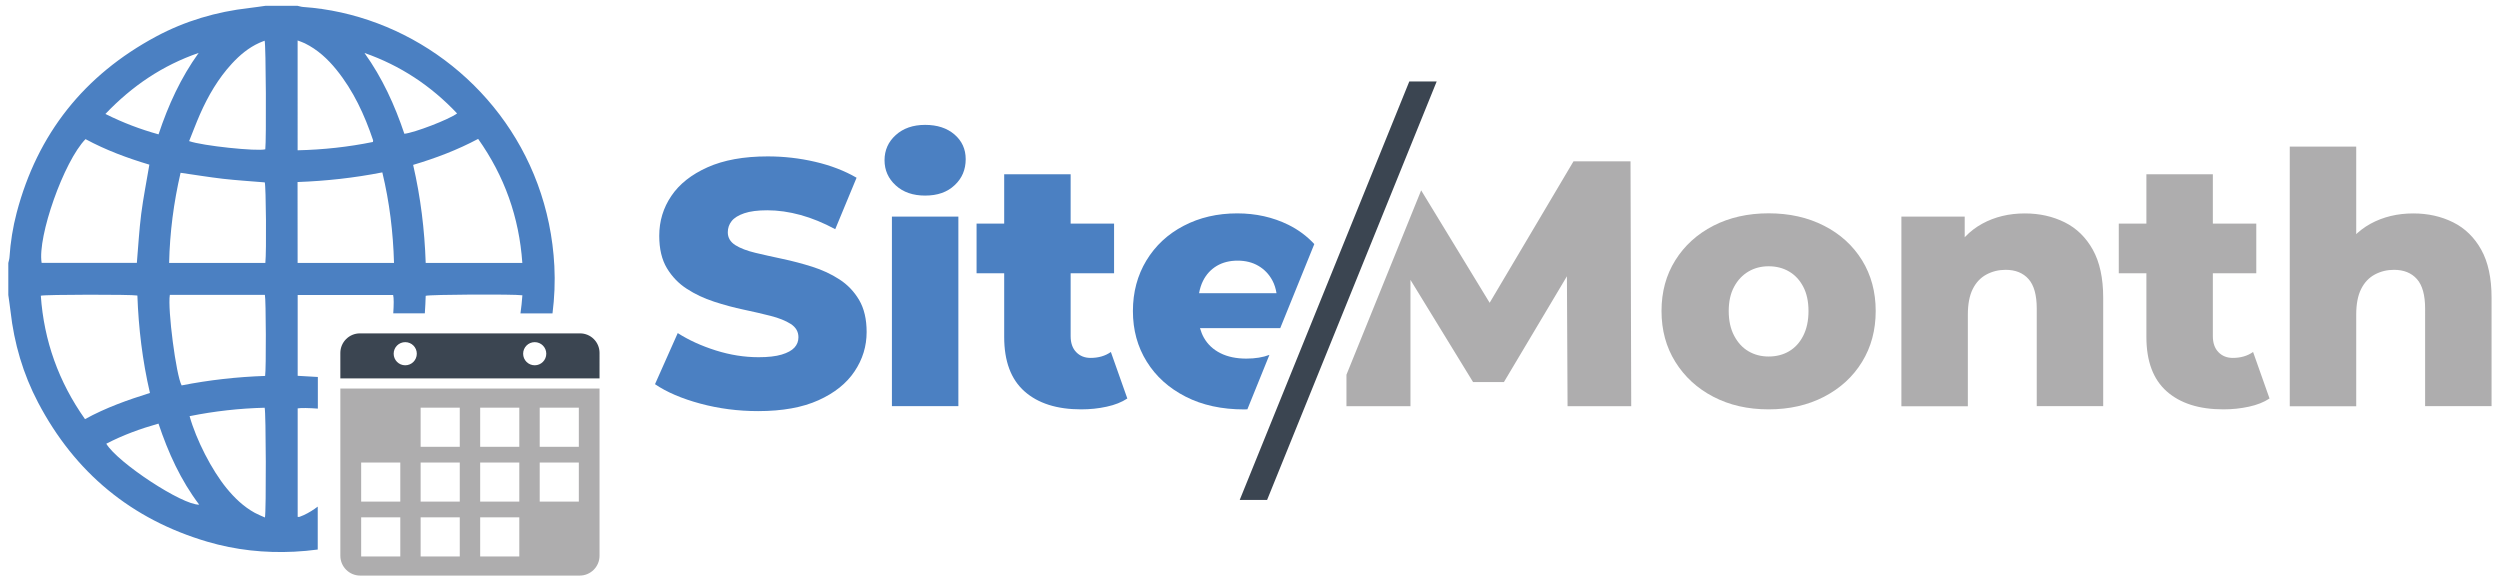
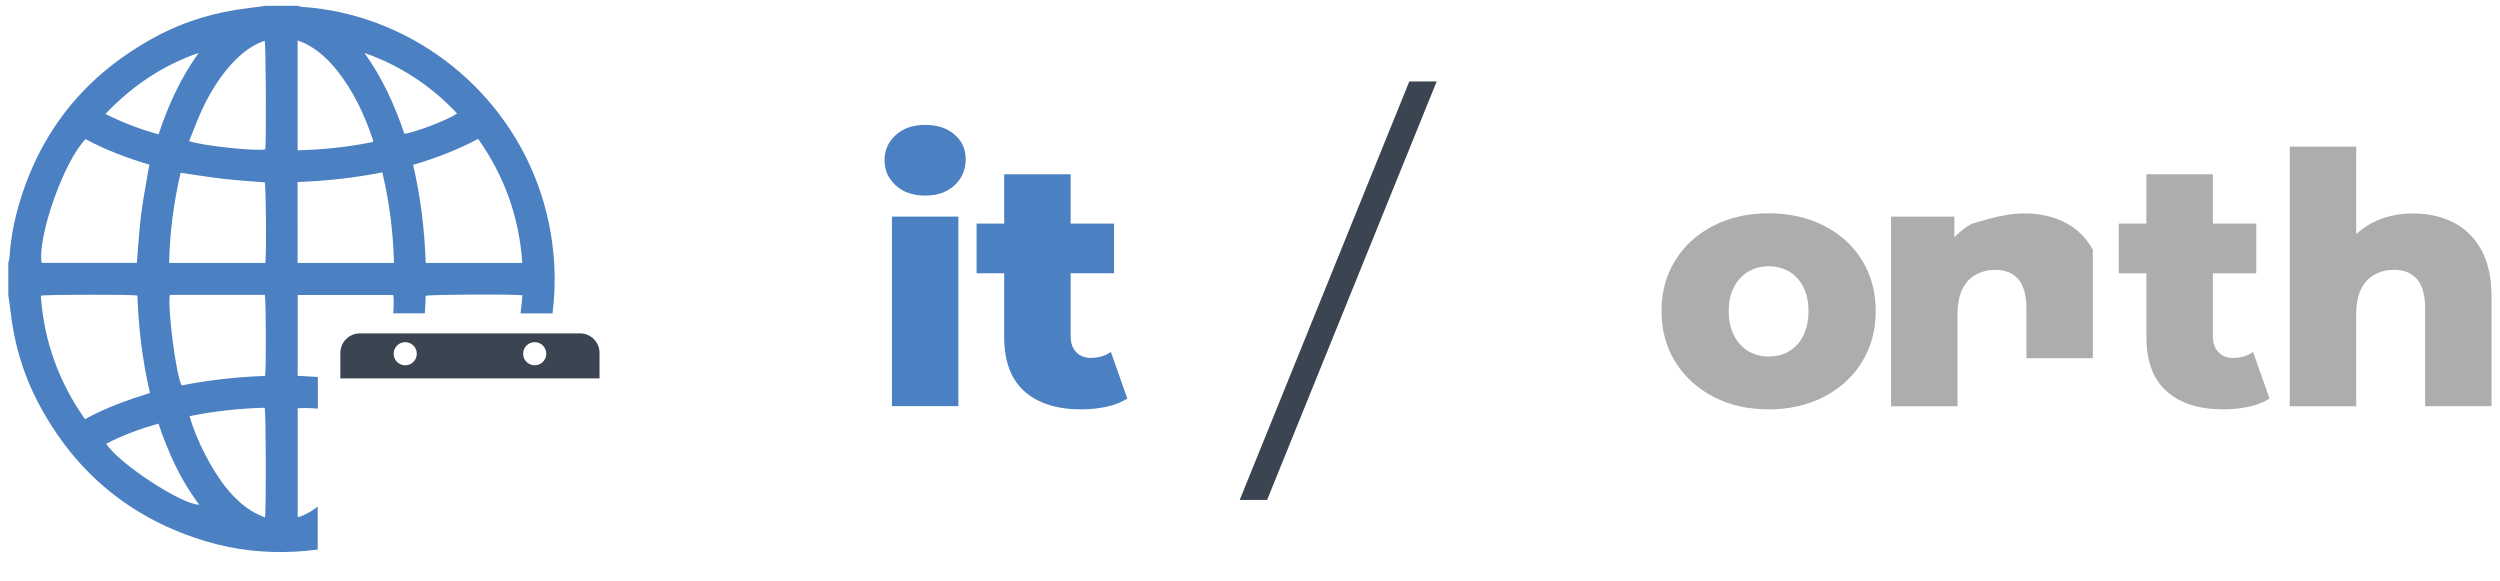
<svg xmlns="http://www.w3.org/2000/svg" version="1.1" id="Layer_1" x="0px" y="0px" viewBox="0 0 430 100" style="enable-background:new 0 0 430 100;" xml:space="preserve">
  <style type="text/css">
	.st0{fill:#AEADAE;}
	.st1{fill:#4B80C2;}
	.st2{fill:#3B4551;}
</style>
  <g>
    <g>
      <g>
        <path class="st0" d="M304.2,70.41c-3.57,0-6.74-0.72-9.51-2.17c-2.77-1.44-4.94-3.44-6.53-5.99c-1.59-2.55-2.38-5.47-2.38-8.76     c0-3.29,0.79-6.2,2.38-8.73c1.58-2.53,3.76-4.5,6.53-5.93c2.77-1.42,5.94-2.14,9.51-2.14c3.57,0,6.75,0.71,9.54,2.14     c2.79,1.42,4.96,3.4,6.53,5.93c1.56,2.53,2.35,5.44,2.35,8.73c0,3.29-0.78,6.21-2.35,8.76c-1.56,2.55-3.74,4.54-6.53,5.99     C310.95,69.69,307.77,70.41,304.2,70.41z M304.2,61.32c1.32,0,2.5-0.3,3.52-0.9c1.02-0.6,1.84-1.49,2.44-2.68     c0.6-1.18,0.9-2.6,0.9-4.24c0-1.64-0.3-3.04-0.9-4.18c-0.6-1.14-1.41-2.02-2.44-2.62c-1.02-0.6-2.2-0.9-3.52-0.9     c-1.28,0-2.44,0.3-3.46,0.9c-1.02,0.6-1.85,1.47-2.47,2.62c-0.62,1.14-0.93,2.54-0.93,4.18c0,1.65,0.31,3.06,0.93,4.24     c0.62,1.18,1.44,2.08,2.47,2.68C301.76,61.02,302.92,61.32,304.2,61.32z" />
-         <path class="st0" d="M348.27,36.71c2.53,0,4.81,0.51,6.86,1.53c2.05,1.02,3.66,2.6,4.84,4.72c1.18,2.13,1.78,4.87,1.78,8.24     v18.65h-11.43V53.08c0-2.33-0.47-4.02-1.41-5.08c-0.94-1.06-2.26-1.59-3.94-1.59c-1.2,0-2.31,0.27-3.31,0.81     c-1,0.54-1.79,1.37-2.35,2.5c-0.56,1.12-0.84,2.59-0.84,4.39v15.77h-11.43V37.25h10.89v9.27l-2.11-2.71     c1.24-2.37,2.95-4.14,5.12-5.33C343.1,37.3,345.54,36.71,348.27,36.71z" />
+         <path class="st0" d="M348.27,36.71c2.53,0,4.81,0.51,6.86,1.53c2.05,1.02,3.66,2.6,4.84,4.72v18.65h-11.43V53.08c0-2.33-0.47-4.02-1.41-5.08c-0.94-1.06-2.26-1.59-3.94-1.59c-1.2,0-2.31,0.27-3.31,0.81     c-1,0.54-1.79,1.37-2.35,2.5c-0.56,1.12-0.84,2.59-0.84,4.39v15.77h-11.43V37.25h10.89v9.27l-2.11-2.71     c1.24-2.37,2.95-4.14,5.12-5.33C343.1,37.3,345.54,36.71,348.27,36.71z" />
        <path class="st0" d="M364.43,47v-8.54h23.65V47H364.43z M382.42,70.41c-4.17,0-7.42-1.03-9.75-3.1     c-2.33-2.07-3.49-5.18-3.49-9.36V29.97h11.43v27.86c0,1.16,0.32,2.08,0.96,2.74c0.64,0.66,1.46,0.99,2.47,0.99     c1.36,0,2.53-0.34,3.49-1.02l2.83,8c-0.96,0.64-2.15,1.11-3.55,1.41C385.41,70.26,383.94,70.41,382.42,70.41z" />
        <path class="st0" d="M415.08,36.71c2.53,0,4.81,0.51,6.86,1.53c2.05,1.02,3.66,2.6,4.84,4.72c1.18,2.13,1.77,4.87,1.77,8.24     v18.65h-11.43V53.08c0-2.33-0.47-4.02-1.41-5.08c-0.94-1.06-2.26-1.59-3.94-1.59c-1.2,0-2.31,0.27-3.31,0.81     c-1,0.54-1.79,1.37-2.35,2.5c-0.56,1.12-0.84,2.59-0.84,4.39v15.77h-11.43V25.22h11.43v21.3l-2.65-2.71     c1.24-2.37,2.95-4.14,5.12-5.33C409.91,37.3,412.35,36.71,415.08,36.71z" />
      </g>
    </g>
    <g>
-       <path class="st1" d="M130.41,70.71c-3.45,0-6.77-0.43-9.96-1.29c-3.19-0.86-5.79-1.98-7.79-3.34l3.91-8.79    c1.88,1.2,4.06,2.2,6.53,2.98c2.47,0.78,4.92,1.17,7.37,1.17c1.64,0,2.97-0.15,3.97-0.45c1-0.3,1.74-0.7,2.2-1.2    c0.46-0.5,0.69-1.09,0.69-1.78c0-0.96-0.44-1.72-1.32-2.29c-0.88-0.56-2.03-1.02-3.43-1.38c-1.4-0.36-2.96-0.72-4.66-1.08    c-1.71-0.36-3.41-0.82-5.12-1.38c-1.71-0.56-3.26-1.29-4.66-2.2c-1.4-0.9-2.55-2.09-3.43-3.55c-0.88-1.46-1.32-3.32-1.32-5.57    c0-2.53,0.69-4.81,2.08-6.86c1.38-2.05,3.46-3.69,6.23-4.93c2.77-1.24,6.22-1.87,10.35-1.87c2.77,0,5.49,0.31,8.15,0.93    c2.67,0.62,5.04,1.53,7.13,2.74l-3.67,8.85c-2.01-1.08-3.99-1.9-5.96-2.44c-1.97-0.54-3.87-0.81-5.72-0.81    c-1.65,0-2.97,0.17-3.97,0.51c-1,0.34-1.73,0.79-2.17,1.35c-0.44,0.56-0.66,1.2-0.66,1.93c0,0.92,0.43,1.65,1.29,2.2    c0.86,0.54,2.01,0.98,3.43,1.32c1.42,0.34,2.99,0.69,4.69,1.05c1.7,0.36,3.41,0.81,5.12,1.35c1.7,0.54,3.26,1.26,4.66,2.17    c1.4,0.9,2.54,2.09,3.4,3.55c0.86,1.47,1.29,3.3,1.29,5.51c0,2.45-0.69,4.7-2.08,6.77c-1.38,2.07-3.45,3.72-6.2,4.96    C138.04,70.08,134.58,70.71,130.41,70.71z" />
      <path class="st1" d="M159.12,33.64c-2.09,0-3.77-0.58-5.05-1.75c-1.28-1.16-1.93-2.61-1.93-4.33c0-1.72,0.64-3.17,1.93-4.33    c1.28-1.16,2.97-1.75,5.05-1.75c2.09,0,3.77,0.55,5.05,1.65c1.28,1.1,1.93,2.52,1.93,4.24c0,1.81-0.63,3.3-1.9,4.48    C162.94,33.05,161.25,33.64,159.12,33.64z M153.41,69.86V37.25h11.43v32.61H153.41z" />
      <path class="st1" d="M167.97,47v-8.54h23.65V47H167.97z M185.96,70.41c-4.17,0-7.42-1.03-9.75-3.1c-2.33-2.07-3.49-5.18-3.49-9.36    V29.97h11.43v27.86c0,1.16,0.32,2.08,0.96,2.74c0.64,0.66,1.46,0.99,2.47,0.99c1.36,0,2.53-0.34,3.49-1.02l2.83,8    c-0.96,0.64-2.15,1.11-3.55,1.41C188.95,70.26,187.49,70.41,185.96,70.41z" />
    </g>
-     <path class="st1" d="M214.55,70.4l3.79-9.36c-1.11,0.42-2.43,0.64-3.97,0.64c-1.73,0-3.21-0.31-4.45-0.93   c-1.24-0.62-2.2-1.51-2.86-2.68c-0.28-0.5-0.49-1.05-0.66-1.63h13.8l5.86-14.46c-1.26-1.36-2.75-2.47-4.47-3.32   c-2.65-1.3-5.58-1.96-8.79-1.96c-3.41,0-6.48,0.71-9.21,2.14c-2.73,1.42-4.86,3.41-6.41,5.96c-1.54,2.55-2.32,5.45-2.32,8.7   s0.79,6.15,2.38,8.7c1.58,2.55,3.81,4.55,6.68,6.02c2.87,1.47,6.23,2.2,10.08,2.2C214.2,70.41,214.38,70.4,214.55,70.4z    M209.29,45.73c1.02-0.6,2.22-0.9,3.58-0.9c1.36,0,2.56,0.3,3.58,0.9c1.02,0.6,1.83,1.44,2.41,2.53c0.35,0.65,0.57,1.38,0.7,2.17   h-13.32c0.14-0.77,0.36-1.49,0.69-2.14C207.48,47.19,208.27,46.34,209.29,45.73z" />
    <polygon class="st2" points="242.4,14.01 213.23,85.99 217.94,85.99 247.11,14.01  " />
-     <polygon class="st0" points="280.57,69.87 280.45,27.75 270.64,27.75 256.22,52.08 244.44,32.74 231.59,64.45 231.59,69.87    242.6,69.87 242.6,48.14 253.37,65.72 258.67,65.72 269.51,47.52 269.62,69.87  " />
  </g>
  <path class="st1" d="M54.66,87.13c-0.74,0.56-1.53,1.06-2.39,1.46c-0.25,0.12-0.5,0.21-0.76,0.31c-0.08,0.03-0.18,0-0.31,0  c0-6.24,0-12.45,0-18.66c0.6-0.1,1.9-0.07,3.47,0.04v-5.44c-1.14-0.07-2.28-0.13-3.47-0.2c0-4.69,0-9.26,0-13.9  c5.51,0,10.96,0,16.42,0c0.13,0.49,0.12,1.66,0.02,3.15h5.43c0.07-1,0.12-2.01,0.15-3.01c0.68-0.23,15.07-0.31,16.63-0.09  c-0.07,1.05-0.19,2.08-0.33,3.11h5.51c0.34-2.69,0.46-5.4,0.32-8.13C94.32,25.69,81.31,10.19,64.98,4.03  c-4.14-1.56-8.42-2.52-12.83-2.83C51.82,1.18,51.5,1.07,51.17,1c-1.84,0-3.67,0-5.51,0c-0.93,0.13-1.86,0.27-2.8,0.38  c-5.64,0.64-11.01,2.22-16.01,4.9C14.5,12.91,6.45,22.99,2.87,36.58c-0.66,2.51-1.07,5.07-1.24,7.67c-0.02,0.33-0.13,0.65-0.2,0.98  c0,1.84,0,3.67,0,5.51c0.13,0.93,0.27,1.86,0.38,2.8c0.62,5.52,2.16,10.78,4.74,15.69c6.33,12.05,16.02,20.08,29.1,23.94  c4.88,1.44,9.89,1.97,14.96,1.72c1.37-0.07,2.71-0.19,4.04-0.37V87.13z M39.89,10.94c1.36-1.47,2.87-2.74,4.71-3.57  c0.3-0.14,0.61-0.24,0.92-0.37c0.22,0.7,0.3,17.17,0.11,18.68c-1.43,0.38-10.84-0.6-13.1-1.41c0.64-1.58,1.21-3.12,1.87-4.62  C35.8,16.48,37.53,13.5,39.89,10.94z M34.17,9.1c-3.07,4.27-5.22,8.95-6.9,14.01c-3.13-0.87-6.1-1.99-9.14-3.51  C22.74,14.76,27.98,11.24,34.17,9.1z M14.71,23.93c3.52,1.9,7.2,3.26,10.98,4.39c-0.48,2.88-1.04,5.66-1.4,8.46  c-0.35,2.78-0.51,5.58-0.75,8.43c-5.47,0-10.93,0-16.38,0C6.42,40.68,10.99,27.74,14.71,23.93z M14.62,72.09  c-4.54-6.43-7.06-13.48-7.6-21.23c0.75-0.21,15.61-0.23,16.61-0.03c0.2,5.59,0.86,11.16,2.16,16.76  C21.97,68.79,18.24,70.1,14.62,72.09z M18.28,76.32c2.85-1.48,5.83-2.57,8.98-3.46c1.68,5.01,3.81,9.72,7,13.94  C31.38,86.9,20.27,79.61,18.28,76.32z M45.57,89.01c-0.59-0.27-1.19-0.5-1.74-0.8c-1.93-1.06-3.49-2.56-4.87-4.25  c-2.54-3.11-5.2-8.28-6.35-12.38c4.32-0.87,8.6-1.34,12.91-1.45C45.75,70.82,45.8,87.93,45.57,89.01z M45.6,64.66  c-4.82,0.16-9.63,0.7-14.36,1.63c-0.95-1.73-2.43-13.1-2.03-15.57c5.49,0,10.92,0,16.35,0C45.75,51.43,45.79,63.53,45.6,64.66z   M45.64,45.22c-5.51,0-10.97,0-16.55,0c0.12-5.25,0.78-10.37,1.97-15.5c2.46,0.35,4.86,0.75,7.27,1.03c2.39,0.27,4.8,0.42,7.21,0.62  C45.75,31.97,45.85,43.33,45.64,45.22z M82.24,23.89c4.54,6.42,7.05,13.46,7.6,21.33c-5.6,0-11.06,0-16.62,0  c-0.19-5.69-0.87-11.27-2.16-16.86C74.95,27.2,78.65,25.8,82.24,23.89z M78.62,19.51c-1.38,1.04-7.36,3.33-9.07,3.5  c-1.65-4.92-3.79-9.62-6.86-13.9C68.87,11.27,74.14,14.76,78.62,19.51z M51.19,6.96c0.47,0.18,0.87,0.31,1.24,0.49  c2.18,1.07,3.93,2.68,5.44,4.55c2.92,3.61,4.83,7.75,6.3,12.12c0.02,0.05-0.01,0.11-0.03,0.3c-4.23,0.86-8.54,1.33-12.95,1.43  C51.19,19.52,51.19,13.3,51.19,6.96z M51.18,31.31c4.88-0.18,9.69-0.7,14.58-1.66c1.24,5.15,1.86,10.29,2.01,15.57  c-5.56,0-11.02,0-16.58,0C51.18,40.57,51.18,35.99,51.18,31.31z" />
  <g>
-     <path class="st0" d="M58.54,66.83v14.28v14.48c0,1.88,1.53,3.41,3.41,3.41h9.5h18.76h9.5c1.88,0,3.41-1.53,3.41-3.41V81.11V66.83   H58.54z M68.85,95.71h-6.73v-6.73h6.73V95.71z M68.85,86.28h-6.73v-6.73h6.73V86.28z M79.08,95.71h-6.73v-6.73h6.73V95.71z    M79.08,86.28h-6.73v-6.73h6.73V86.28z M79.08,76.85h-6.73v-6.73h6.73V76.85z M89.32,95.71h-6.73v-6.73h6.73V95.71z M89.32,86.28   h-6.73v-6.73h6.73V86.28z M89.32,76.85h-6.73v-6.73h6.73V76.85z M99.56,86.28h-6.73v-6.73h6.73V86.28z M99.56,76.85h-6.73v-6.73   h6.73V76.85z" />
    <path class="st2" d="M99.76,57.34h-2.09h-2.87h-3.03H69.83H66.8h-2.01h-2.88c-1.86,0-3.37,1.51-3.37,3.37v4.37h44.58V60.7   C103.12,58.84,101.62,57.34,99.76,57.34z M69.7,62.83c-1.1,0-1.99-0.89-1.99-1.99c0-1.1,0.89-1.99,1.99-1.99s1.99,0.89,1.99,1.99   C71.69,61.94,70.8,62.83,69.7,62.83z M91.97,62.83c-1.1,0-1.99-0.89-1.99-1.99c0-1.1,0.89-1.99,1.99-1.99s1.99,0.89,1.99,1.99   C93.96,61.94,93.07,62.83,91.97,62.83z" />
  </g>
</svg>